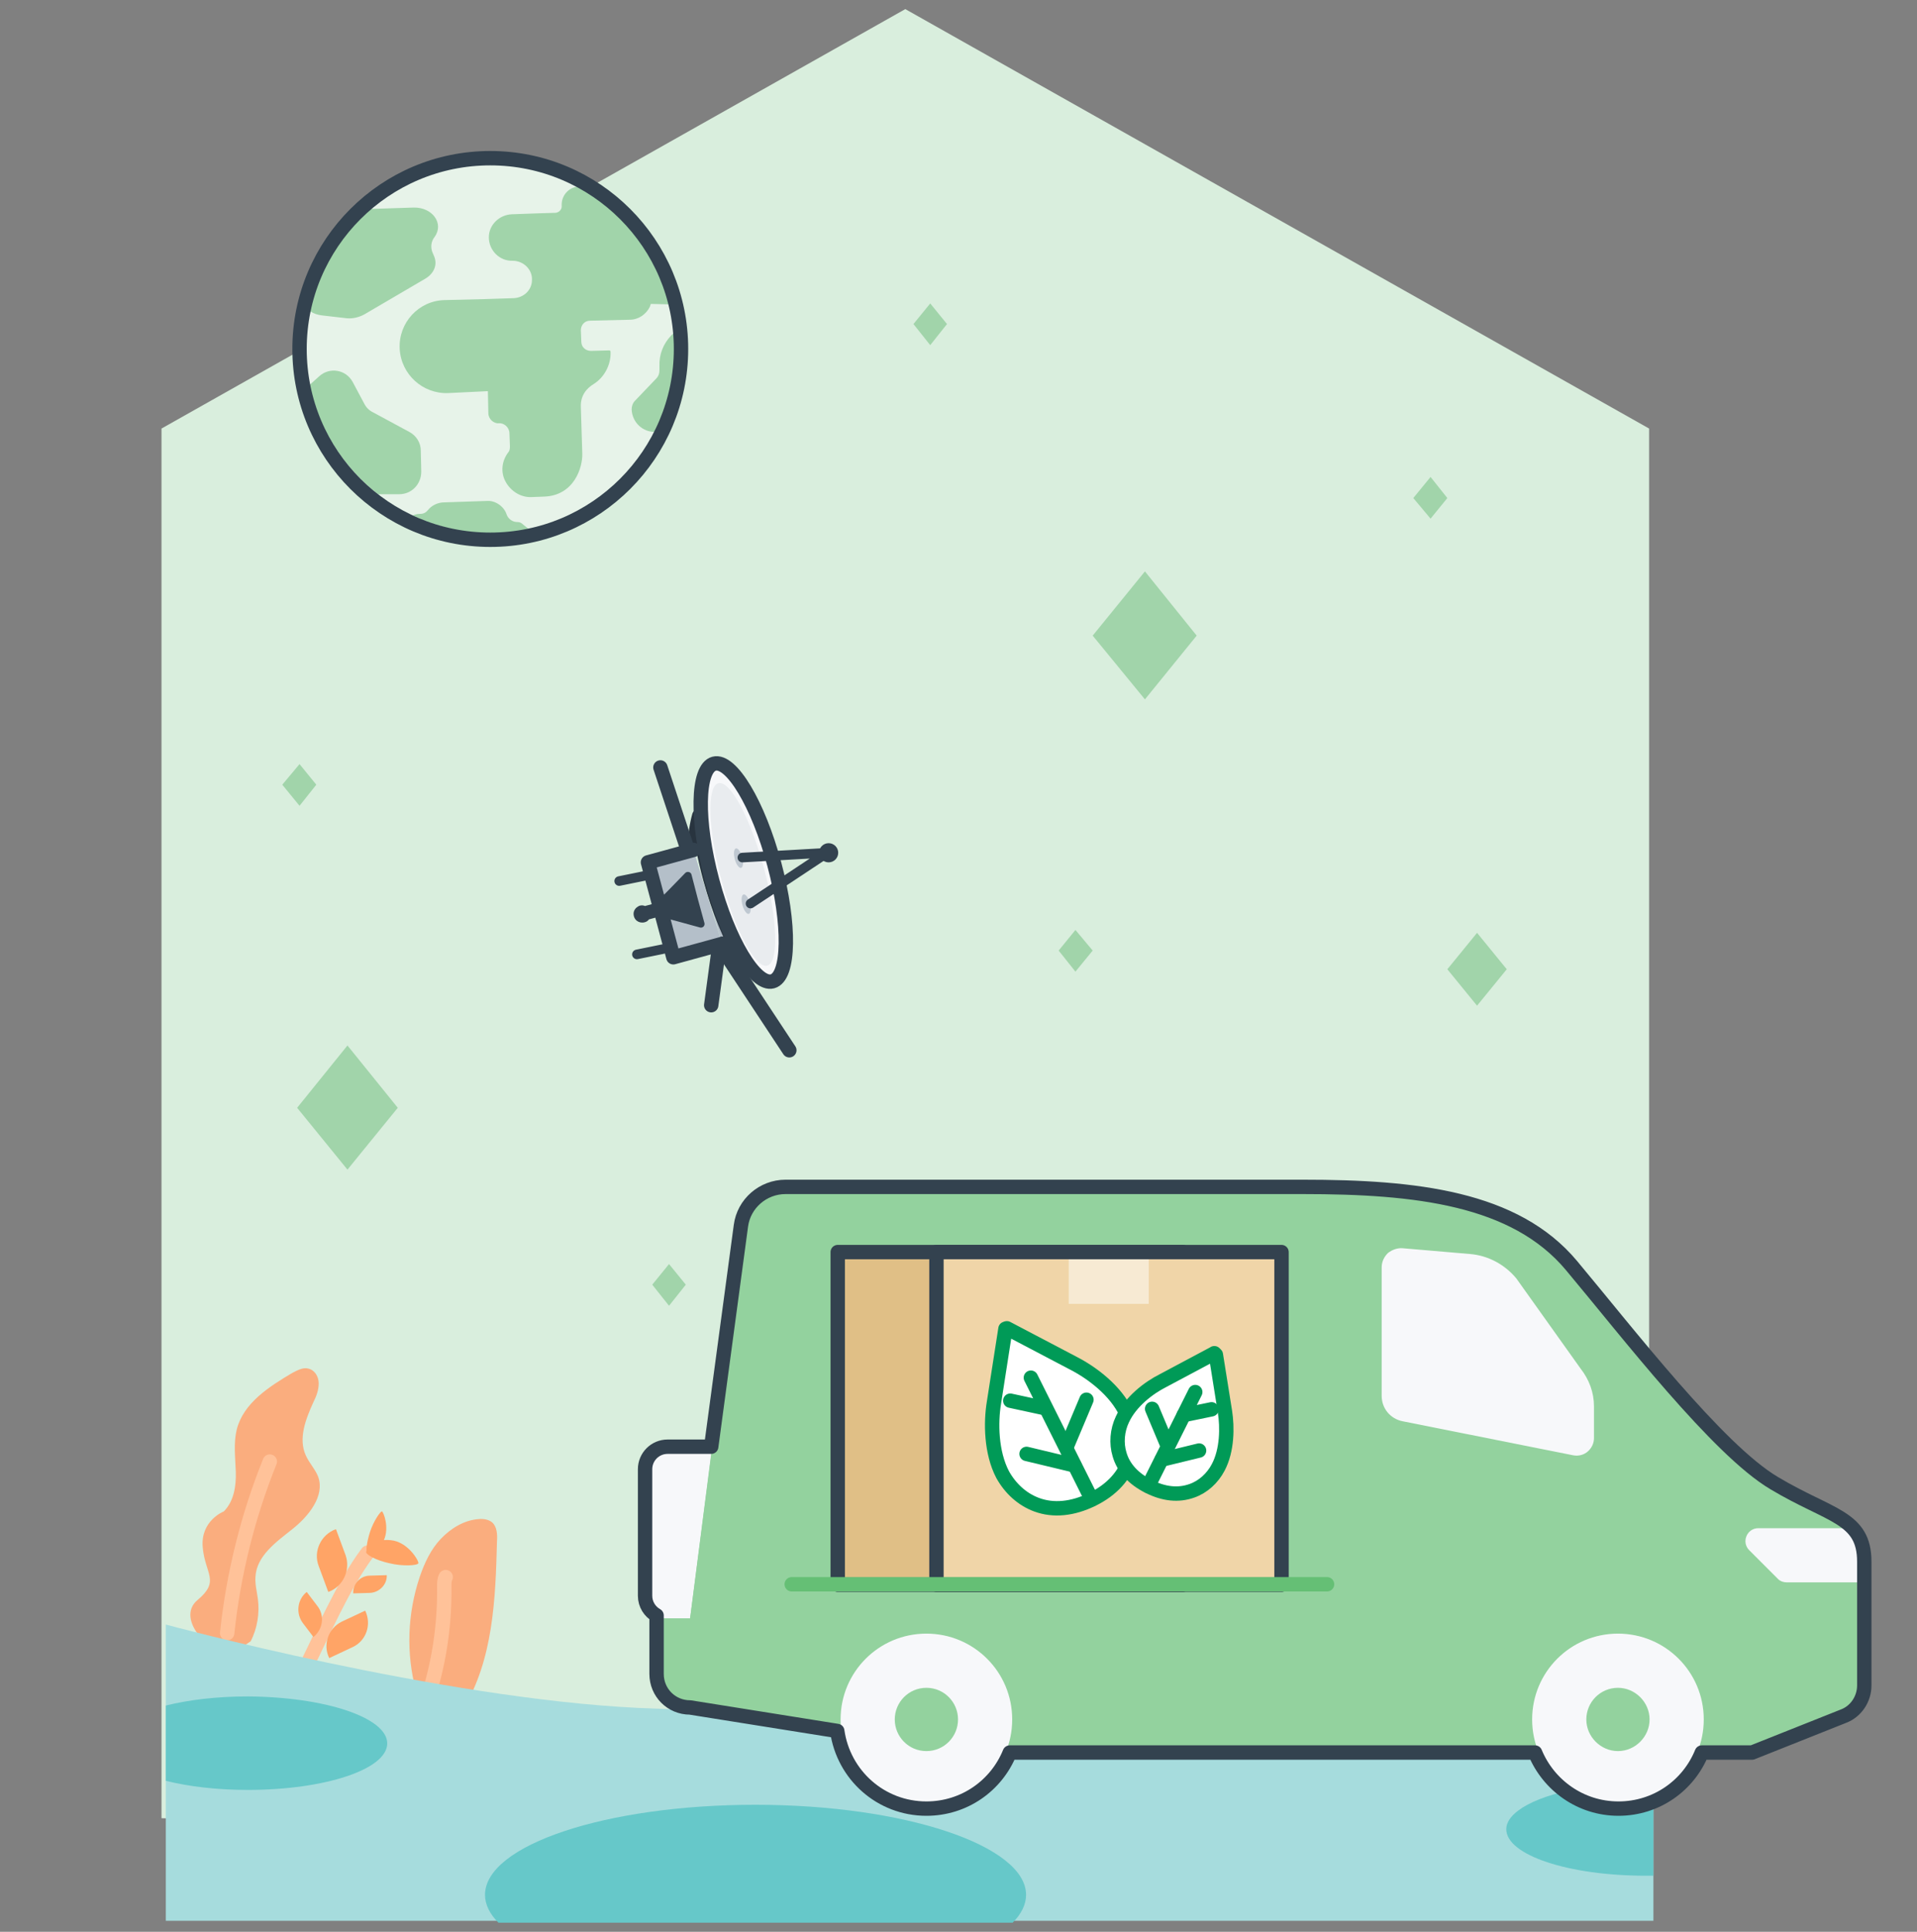
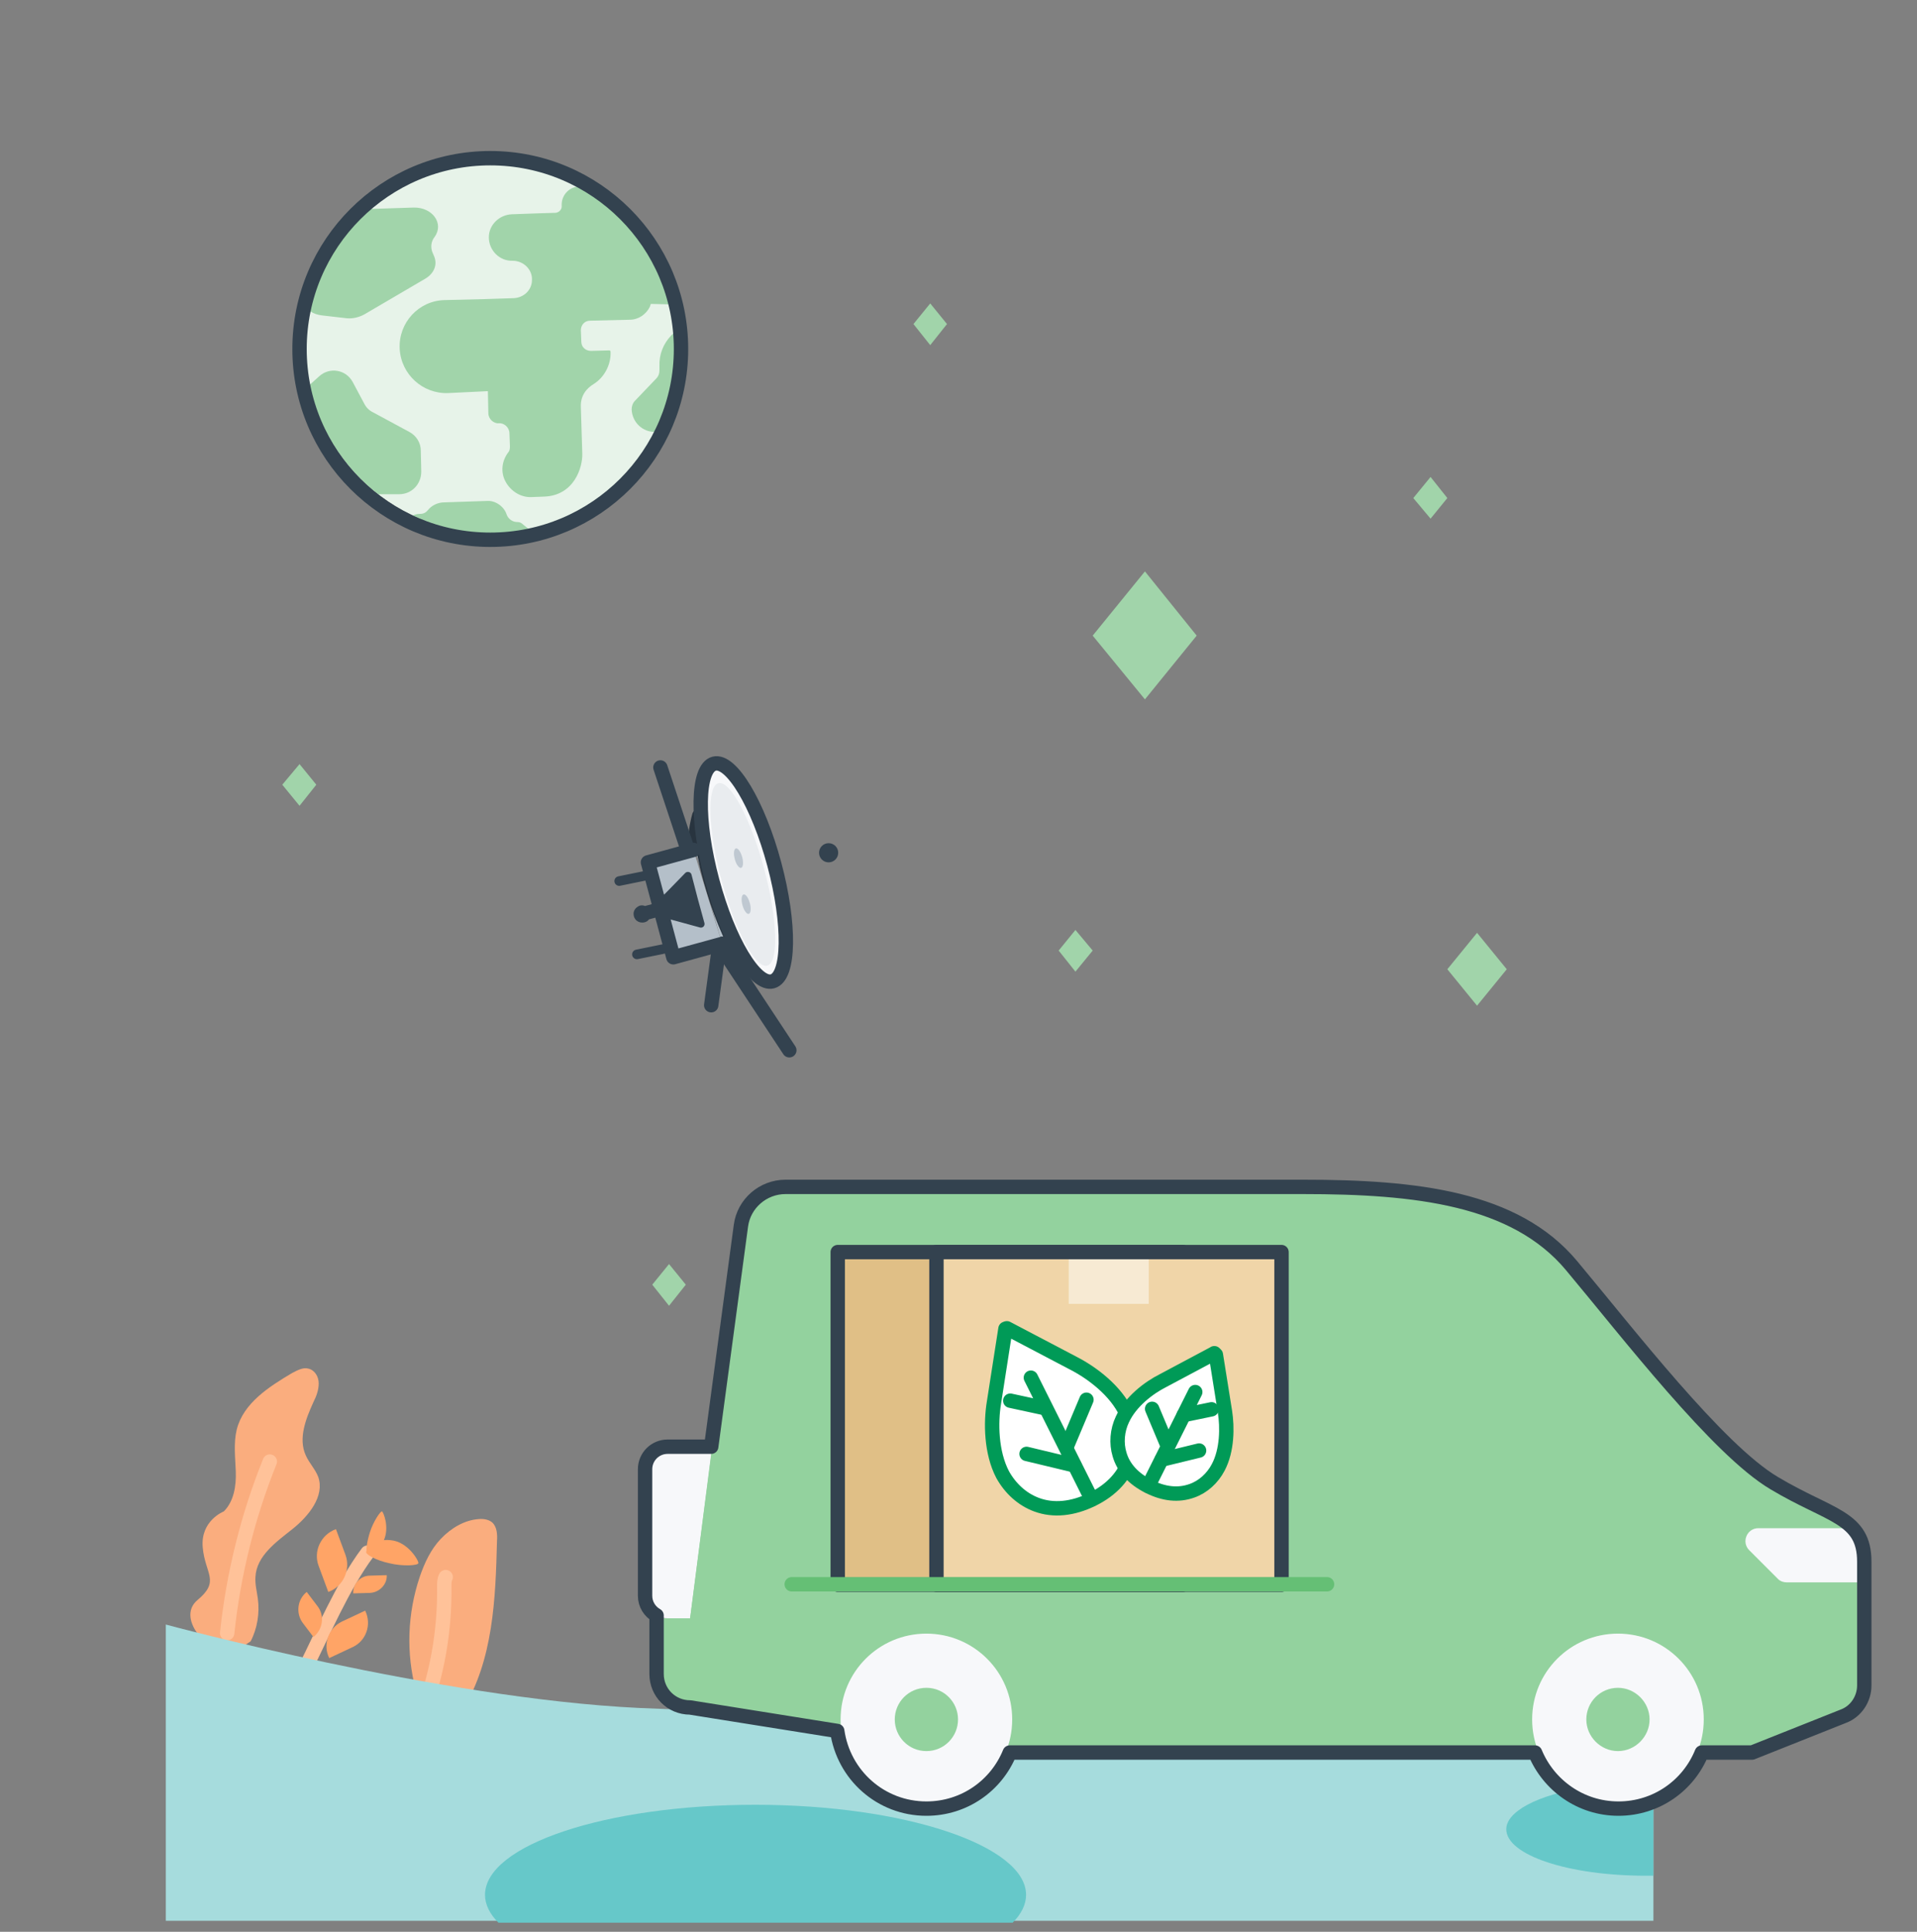
<svg xmlns="http://www.w3.org/2000/svg" xmlns:xlink="http://www.w3.org/1999/xlink" version="1.1" id="a" x="0px" y="0px" viewBox="0 0 400 403" style="enable-background:new 0 0 400 403;" xml:space="preserve">
  <rect x="0" y="0" width="400" height="403" fill="#808080" stroke="none" />
  <style type="text/css">
	.st0{fill:#D9EEDD;}
	.st1{fill:#E7F3E9;}
	.st2{clip-path:url(#SVGID_00000127043180389952264610000018311044054963081909_);}
	.st3{fill:#A1D4AA;}
	.st4{fill:none;}
	.st5{fill:none;stroke:#33424F;stroke-width:3;stroke-miterlimit:10;}
	.st6{fill:#FAAD7E;}
	.st7{fill:#FFF7F3;stroke:#FFC299;stroke-width:3;stroke-linecap:round;stroke-linejoin:round;}
	.st8{fill:none;stroke:#FFC299;stroke-width:3;stroke-linecap:round;stroke-linejoin:round;}
	.st9{fill:#FFA466;}
	.st10{fill:#A6DCDD;}
	.st11{fill:#66C8C9;}
	.st12{fill:#3D7B7A;}
	.st13{fill:#B4BFC9;stroke:#28343F;stroke-width:3;stroke-linecap:round;stroke-linejoin:round;}
	.st14{fill:#B4BFC9;stroke:#33424F;stroke-width:3;stroke-linecap:round;stroke-linejoin:round;}
	.st15{fill:#33424F;}
	.st16{fill:none;stroke:#33424F;stroke-width:3;stroke-linecap:round;stroke-linejoin:round;}
	.st17{fill:none;stroke:#33424F;stroke-width:2;stroke-linecap:round;stroke-linejoin:round;}
	.st18{fill:#F7F8FA;stroke:#33424F;stroke-width:3;stroke-miterlimit:10;}
	.st19{fill:#E9ECEF;}
	.st20{opacity:0.8;fill:#B4BFC9;enable-background:new    ;}
	.st21{fill:#F7F8FA;}
	.st22{fill-rule:evenodd;clip-rule:evenodd;fill:#93D29E;}
	.st23{fill-rule:evenodd;clip-rule:evenodd;fill:#F7F8FA;}
	.st24{fill:#93D29E;}
	.st25{fill:#F7F8FA;stroke:#93D29E;stroke-width:1.79;stroke-linecap:round;stroke-linejoin:round;}
	.st26{fill:#E0BF86;stroke:#33424F;stroke-width:3;stroke-linecap:round;stroke-linejoin:round;}
	.st27{fill:#F0D5A8;}
	.st28{fill:#F7EAD3;}
	.st29{fill:#FFFFFF;stroke:#009A57;stroke-width:3;stroke-linecap:round;stroke-linejoin:round;}
	.st30{fill:none;stroke:#009A57;stroke-width:3;stroke-linecap:round;stroke-linejoin:round;}
	.st31{fill:none;stroke:#65BF75;stroke-width:3;stroke-linecap:round;stroke-linejoin:round;}
</style>
  <g>
-     <polygon class="st0" points="344.1,289.9 344.1,392.9 315.9,387.4 33.7,379.3 33.7,322.6 33.7,89.4 188.9,1.9 344.1,89.4  " />
    <g>
      <g>
        <circle class="st1" cx="102.9" cy="72.1" r="39.2" />
        <g>
          <g>
            <defs>
              <circle id="SVGID_1_" cx="102.9" cy="72.1" r="39.2" />
            </defs>
            <clipPath id="SVGID_00000007413083006548996080000000942722061565725115_">
              <use xlink:href="#SVGID_1_" style="overflow:visible;" />
            </clipPath>
            <g style="clip-path:url(#SVGID_00000007413083006548996080000000942722061565725115_);">
              <g>
                <path class="st3" d="M83.8,110.4c0-0.3,0.1-0.7,0.2-1c0.8-1.3,2.1-2.2,3.7-2.2c0.7,0,1.2-0.3,1.6-0.8c0.8-1,2.1-1.6,3.4-1.6         l9-0.3c1.7-0.1,3.5,1.2,4,2.8c0.3,0.9,1.2,1.6,2.2,1.6l0,0c0.4,0,0.8,0.1,1.1,0.4l1.6,1.3c0.4,0.3,0.7,0.8,0.7,1.4l0,0         c0,1-0.8,1.8-1.7,1.8L88,114.3C85.8,114.4,83.9,112.7,83.8,110.4L83.8,110.4L83.8,110.4z" />
                <path class="st3" d="M77.9,103.1h5.4c2.6,0,4.6-2.1,4.6-4.7L87.8,94c0-1.6-0.9-3.1-2.4-3.9L77.8,86c-0.8-0.4-1.4-1-1.8-1.8         l-2.4-4.5c-1.4-2.6-4.8-3.2-7-1.2l-3,2.7c0,0-5.3,7.1-4.8,11.3c0.5,4.2,8.7,7.3,8.7,7.3l0,0c0.1,2.1,1.9,3.7,4,3.6         L77.9,103.1L77.9,103.1z" />
                <path class="st3" d="M135.8,63.4c-0.1,0.2-0.1,0.4-0.2,0.6c-0.8,1.6-2.4,2.7-4.2,2.7l-8.3,0.2c-1.1,0-1.9,0.9-1.9,2l0.1,2.4         c0,1.1,0.9,1.9,2,1.9l3.8-0.1c0.2,0,0.3,0.1,0.3,0.3c0.1,2.7-1.3,5.3-3.5,6.7c-1.5,0.9-2.8,2.4-2.7,4.8l0.3,9.7         c0.1,2.9-1.7,8.8-8,9l-2.6,0.1c-2.2,0.1-4.3-1.2-5.4-3.2s-0.8-4.4,0.6-6.2c0.2-0.2,0.3-0.6,0.3-1.2l-0.1-2.7         c0-1.2-1.1-2.2-2.2-2.1s-2.2-0.9-2.2-2.1l-0.1-4.6L93.5,82c-5.3,0.2-9.8-3.9-10.1-9.2c-0.3-5.5,4-10.1,9.4-10.2l8.2-0.2         l6.2-0.2c2.1-0.1,3.8-1.7,3.8-3.8c0.1-2.2-1.8-4-4-4c-2.8,0.1-5-2.2-5-4.9c0-2.6,2.2-4.7,4.8-4.8l5.6-0.2l3.4-0.1         c0.8,0,1.5-0.7,1.4-1.5l0,0c-0.1-2.2,1.6-4,3.8-4l10.2-0.3c4.6-0.1,8.5,3.5,8.7,8.2l0,0c0,0.8,0.7,1.5,1.5,1.5l2.7-0.1         c1.8,0,3.3,1.3,3.3,3.1l0,0c0.1,1.8-1.4,3.3-3.1,3.3l-5.8,0.2c-0.8,0-1.5,0.7-1.4,1.5l0,0c0,0.8,0.7,1.5,1.5,1.5h1.3         c1.6,0,2.9,1.2,2.9,2.8l0,0c0.1,1.6-1.2,2.9-2.8,2.9L135.8,63.4L135.8,63.4z" />
                <path class="st3" d="M90.7,49.4L90.7,49.4c-0.8,1-0.9,2.3-0.4,3.4l0.3,0.7c0.7,1.7,0,3.5-1.8,4.6L76,65.6         c-1.1,0.6-2.4,0.9-3.6,0.8l-5.2-0.6c-3.6-0.4-5.4-3.6-3.6-6.1l1.8-2.4c0.5-0.7,0.8-1.4,0.7-2.2L65.9,48         c-0.1-2.2,2.1-4.1,4.9-4.2l15.5-0.5C90.2,43.2,92.7,46.6,90.7,49.4z" />
                <path class="st3" d="M160.6,99.1v-4.9c0-2.3-1.9-4.2-4.2-4.2l-4,0.1c-1.5,0-2.8,0.8-3.5,2.2l-3.7,6.9c-0.4,0.7-1,1.3-1.7,1.7         l-4.1,2.2c-2.4,1.2-2.9,4.4-1.1,6.4l2.4,2.7c0,0,6.4,4.8,10.3,4.3c3.8-0.4,6.6-7.9,6.6-7.9l0,0c1.9-0.1,3.4-1.7,3.3-3.6         L160.6,99.1L160.6,99.1z" />
                <path class="st3" d="M151.2,51.6L151.2,51.6c0.6-0.9,0.7-2.1,0.3-3.1l-0.2-0.6c-0.5-1.5,0-3.2,1.3-4.2l9.4-6.8         c0.8-0.6,1.7-0.8,2.7-0.7l3.9,0.5c2.6,0.4,4.1,3.3,2.7,5.6l-1.3,2.2c-0.4,0.6-0.6,1.3-0.5,2l0.2,6.5c0.1,2-1.6,3.8-3.6,3.8         l-11.4,0.3C151.6,57.3,149.7,54.1,151.2,51.6L151.2,51.6z" />
                <path class="st3" d="M149.8,67.2l-3.6,0.1c-4.9,0.1-8.8,4.2-8.6,9.1v0.8c0,0.7-0.2,1.3-0.7,1.8l-4.4,4.6         c-0.5,0.5-0.7,1.2-0.7,1.8l0,0c0.1,2.7,2.3,4.8,5,4.7l6.1-0.2c5.2-0.2,9.2-4.5,9.1-9.6l0,0c0-1.4,1.1-2.6,2.5-2.6l0,0         c1.4,0,2.5-1.2,2.5-2.6l0,0c-0.1-3.5-2.4-6.6-5.8-7.6l-0.5-0.2C150.4,67.2,150.1,67.2,149.8,67.2L149.8,67.2z" />
              </g>
            </g>
          </g>
        </g>
        <circle class="st4" cx="102.9" cy="72.1" r="39.2" />
      </g>
      <circle class="st5" cx="102.3" cy="72.8" r="39.8" />
    </g>
    <g>
      <g>
        <path class="st6" d="M86.8,352.7c-2.1-7.8-1.8-16.1,0.8-23.8c1-2.9,2.3-5.7,4.4-7.9s4.9-3.9,7.9-4.1c1-0.1,2.1,0.1,2.8,0.7     c1,0.9,1.1,2.5,1,3.9c-0.3,12.1-0.8,24.8-7.1,35.1c-0.7,1.1-2.3,2.2-3,1.1" />
        <path class="st7" d="M89.4,353.7c2.3-7.3,3.4-15,3.3-22.7c0-0.7,0-1.4,0.3-2" />
      </g>
      <g>
        <path class="st6" d="M52.3,342.4c1.4-2.7,1.9-5.9,1.5-8.9c-0.2-1.5-0.6-3-0.5-4.5c0.2-4.4,4.3-7.3,7.7-10s6.8-6.9,5.4-10.9     c-0.6-1.6-1.9-2.9-2.6-4.5c-1.6-3.5,0-7.6,1.6-11.1c0.6-1.2,1.1-2.5,1.1-3.9s-0.8-2.8-2.2-3.1c-1.1-0.3-2.3,0.4-3.3,0.9     c-4.9,2.9-10.2,6.3-11.6,11.8c-0.7,2.9-0.3,5.9-0.2,8.8c0.1,3-0.4,6.2-2.5,8.3c0,0-4.9,1.9-4.4,7.5s3.7,7-1.1,11     s3.2,12.4,8.1,10.6L52.3,342.4L52.3,342.4z" />
        <path class="st7" d="M56.3,304.9c-4.6,11.4-7.6,23.5-8.9,35.8" />
      </g>
      <g>
        <path class="st8" d="M63.8,347.8c3.2-6.3,7.7-17,12.9-23.9" />
        <path class="st9" d="M81.2,326.1c-2.8-0.6-4.8-1.8-4.8-2.3s1.5-2.9,5.1-2.5c3.6,0.3,5.9,4.3,5.8,4.8S84,326.8,81.2,326.1     L81.2,326.1z" />
        <path class="st9" d="M77.2,319.6c-0.7,2.2-0.9,4.1-0.6,4.3s2.2,0.1,3.5-2.6c1.2-2.7-0.1-5.9-0.4-6S77.9,317.4,77.2,319.6     L77.2,319.6z" />
        <path class="st9" d="M64,332.1l2.2,2.9c1.6,2,1.2,4.9-0.8,6.5l-2.2-2.9C61.7,336.6,62,333.7,64,332.1L64,332.1z" />
        <path class="st9" d="M70.1,319l2,5.4c1.1,3.1-0.5,6.6-3.6,7.7l-2-5.4C65.3,323.6,67,320.1,70.1,319L70.1,319z" />
        <path class="st9" d="M73.6,343.6l-4.9,2.3c-1.4-2.8-0.2-6.2,2.6-7.6l4.9-2.3C77.6,338.9,76.4,342.3,73.6,343.6z" />
        <path class="st9" d="M77.2,332.3l-3.5,0.1c-0.1-2,1.5-3.7,3.5-3.7l3.5-0.1C80.8,330.5,79.2,332.2,77.2,332.3z" />
      </g>
    </g>
    <path class="st10" d="M345,356.1v44.6H34.6v-61.8c0,0,56.9,15.4,98.7,17.4c15.3,0.7,33.9,0.9,50.7,0.8c11-0.1,21.2-0.2,29.3-0.4   l0,0c1.6,0,3.1-0.1,4.5-0.1l0,0c7.7-0.2,12.4-0.3,12.4-0.3h7.5l0,0l0,0l46.9-0.1h15.5H311h30.5L345,356.1L345,356.1z" />
-     <path class="st11" d="M80.8,363.7c0,5.4-13,9.7-29.1,9.7c-6.4,0-12.3-0.7-17.1-1.9v-15.7c4.8-1.2,10.7-1.9,17.1-1.9   C67.8,354,80.8,358.3,80.8,363.7L80.8,363.7z" />
    <ellipse class="st12" cx="229.5" cy="354" rx="29.1" ry="9.7" />
-     <path class="st11" d="M345,371.9v19.4c-0.5,0-1.1,0-1.6,0c-16.1,0-29.1-4.3-29.1-9.7c0-1.4,0.9-2.7,2.5-3.9   c4.5-3.4,14.7-5.8,26.6-5.8C344,371.9,344.5,371.9,345,371.9L345,371.9z" />
+     <path class="st11" d="M345,371.9v19.4c-0.5,0-1.1,0-1.6,0c-16.1,0-29.1-4.3-29.1-9.7c0-1.4,0.9-2.7,2.5-3.9   c4.5-3.4,14.7-5.8,26.6-5.8C344,371.9,344.5,371.9,345,371.9z" />
    <path class="st11" d="M214.1,395.3c0,2-1,4-2.8,5.8H104c-1.8-1.8-2.8-3.8-2.8-5.8c0-10.4,25.3-18.8,56.4-18.8   S214.1,385,214.1,395.3z" />
    <g>
      <path class="st13" d="M150.7,196.9c1.4,1.2,3.1,2,4.1,2.6c-2.4-3.8-4.8-9.6-6.6-16.2c-1.3-4.7-2-9.2-2.3-13.1    c-0.5,1.8-0.9,4.2-0.9,6.9" />
      <polyline class="st14" points="150.7,196.9 140.5,199.7 135.2,179.9 144.7,177.3   " />
      <path class="st15" d="M139.3,185.9l-2.5,2.5l-2.2,0.6c-0.5-0.2-1.1-0.2-1.6,0.2c-0.5,0.3-0.8,0.9-0.8,1.4c0,1.3,1.1,2.1,2.3,1.8    c0.4-0.1,0.7-0.3,0.9-0.6l2.2-0.6l3.4,0.9l5.1,1.4c0.5,0.1,1-0.3,0.9-0.9l-1.4-5.1l-1.3-5c-0.1-0.6-0.9-0.8-1.3-0.4L139.3,185.9    L139.3,185.9z" />
      <line class="st16" x1="150.7" y1="197.9" x2="164.7" y2="219.1" />
      <line class="st16" x1="149.9" y1="198.6" x2="148.4" y2="209.7" />
      <line class="st16" x1="137.8" y1="160.1" x2="143.3" y2="176.7" />
      <line class="st17" x1="134.6" y1="182.7" x2="129.2" y2="183.8" />
      <line class="st17" x1="138.3" y1="198" x2="132.9" y2="199.1" />
      <g>
        <ellipse transform="matrix(0.966 -0.259 0.259 0.966 -41.802 46.254)" class="st18" cx="155" cy="182.1" rx="6.7" ry="23.5" />
        <ellipse transform="matrix(0.966 -0.259 0.259 0.966 -41.908 46.243)" class="st19" cx="154.9" cy="182.5" rx="4.6" ry="19.7" />
        <ellipse transform="matrix(0.966 -0.259 0.259 0.966 -41.059 45.895)" class="st20" cx="154" cy="179.1" rx="0.8" ry="2.1" />
        <ellipse transform="matrix(0.966 -0.259 0.259 0.966 -43.489 46.636)" class="st20" cx="155.6" cy="188.7" rx="0.8" ry="2.1" />
        <circle class="st15" cx="172.9" cy="177.9" r="2" />
-         <polyline class="st17" points="154.9,178.9 172.6,177.9 156.6,188.5    " />
      </g>
    </g>
    <g>
      <g>
        <g>
          <path id="e" class="st21" d="M134.6,332.9c0,2.6,2.1,4.7,4.7,4.7c0.8,0,1.1,0,0,0H151v-35.8h-11.7c-2.6,0-4.7,2.1-4.7,4.7V332.9      L134.6,332.9z" />
          <path class="st21" d="M139.3,307.7H151v29.9l0,0v-35.8h-11.7c-2.6,0-4.7,2.1-4.7,4.7v5.8C134.7,309.8,136.7,307.7,139.3,307.7      L139.3,307.7z" />
          <path class="st22" d="M388.9,351.6v-14.1l0,0v-11.7c0-9.4-7.1-9.4-18.8-16.4s-30.5-31.3-42.3-45.4c-11.7-14.1-32.5-16.4-56-16.4      h-108c-4.7,0-8.6,3.5-9.3,8.1L144,337.6h-7v11.7c0,3.9,3.2,7,7.1,7l38.5,6.1l10.8,3.2h129.9l0,0h42.2l19.1-7.6      C387.2,357,388.9,354.4,388.9,351.6L388.9,351.6z" />
          <path class="st22" d="M144,345l10.6-81.9c0.6-4.6,4.6-8.1,9.3-8.1h108c23.5,0,44.2,2.3,56,16.4s30.5,38.4,42.3,45.4      c11.7,7,18.8,7,18.8,16.4v11.7l0,0v6.9v-0.1v-14.1l0,0v-11.7c0-9.4-7.1-9.4-18.8-16.4s-30.5-31.3-42.3-45.4      c-11.7-14.1-32.5-16.4-56-16.4h-108c-4.7,0-8.6,3.5-9.3,8.1L144,337.6h-7v7.4H144L144,345z" />
          <path id="f" class="st22" d="M151.1,337.6l19.6,4.5c5.6-7.6,14.9-12.3,25.3-11.4c9.8,0.9,18.4,7.2,22.7,16      c3.4,6.9,3.4,13.2,2,19h-27.2l-10.8-3.2l-38.5-6.1c-3.9,0-7-3.1-7-7v-11.7L151.1,337.6L151.1,337.6z" />
          <path id="g" class="st22" d="M309.4,359.7c0-15.6,12.3-29.1,28-29.2c6.2,0,12,1.9,16.7,5.3c1.5,1.1,3.2,1.8,5,1.8h29.8v14.1      c0,2.8-1.7,5.4-4.3,6.4l-19.1,7.6h-56.1V359.7z" />
-           <path id="h" class="st23" d="M292.7,260.4c-1.1-0.1-2.2,0.3-3.1,1c-0.8,0.8-1.3,1.8-1.3,3v26.8c0,2.6,1.8,4.8,4.4,5.3l35.6,7.1      c1.1,0.2,2.2-0.1,3-0.8s1.3-1.7,1.3-2.8v-6.6c0-2.9-1-5.6-2.8-7.9l-13.4-18.8c-2.4-2.9-5.9-4.8-9.7-5.1L292.7,260.4L292.7,260.4      z" />
          <path id="i" class="st23" d="M371,329.4l-6-6c-1.7-1.7-0.5-4.6,1.9-4.6h19c1.9,2,2.9,4.6,2.9,8.5v2.8h-16      C372.2,330.1,371.5,329.9,371,329.4" />
          <path class="st24" d="M175.6,303.4l74.5,0.3c5.1,0,9.3-4.4,9.3-9.9v-23c0-5.5-4.1-10-9.3-10l-69.6-0.3c-4.2,0-7.9,3-9,7.4l-5,23      C165.1,297.2,169.6,303.3,175.6,303.4L175.6,303.4z" />
        </g>
        <g>
          <path id="j" class="st25" d="M174.5,358.7c0,10.4,8.4,18.8,18.8,18.8c10.4,0,18.8-8.4,18.8-18.8s-8.4-18.8-18.8-18.8      C182.9,339.9,174.5,348.3,174.5,358.7z" />
          <path id="k" class="st24" d="M186.7,358.7c0,3.6,2.9,6.6,6.6,6.6s6.6-3,6.6-6.6s-2.9-6.6-6.6-6.6S186.7,355.1,186.7,358.7z" />
        </g>
        <g>
          <path id="l" class="st25" d="M318.8,358.7c0,10.4,8.4,18.8,18.8,18.8s18.8-8.4,18.8-18.8s-8.4-18.8-18.8-18.8      C327.2,339.9,318.8,348.3,318.8,358.7z" />
          <path id="m" class="st24" d="M331,358.7c0,3.6,3,6.6,6.6,6.6s6.6-3,6.6-6.6s-3-6.6-6.6-6.6C333.9,352.1,331,355.1,331,358.7z" />
        </g>
        <path class="st16" d="M139.3,301.8h9.1l6.2-46.1c0.6-4.6,4.6-8.1,9.3-8.1h108c23.5,0,44.2,2.3,56,16.4     c11.8,14.1,30.5,38.4,42.3,45.4c11.7,7,18.8,7,18.8,16.4v11.7l0,0v14.1c0,2.8-1.7,5.4-4.3,6.4l-19.1,7.6h-10.5     c-2.8,6.9-9.5,11.7-17.4,11.7s-14.6-4.9-17.4-11.7H210.7c-2.8,6.9-9.5,11.7-17.4,11.7c-9.5,0-17.3-7-18.6-16.2l-30.7-4.9     c-3.9,0-7-3.1-7-7V337c-1.4-0.8-2.4-2.3-2.4-4.1v-26.4C134.6,303.9,136.7,301.8,139.3,301.8L139.3,301.8z" />
      </g>
      <g>
        <g>
          <rect x="174.8" y="261.2" class="st26" width="72" height="69.4" />
          <rect x="195.4" y="261.2" class="st27" width="72" height="69.4" />
          <rect x="223" y="261.2" class="st28" width="16.7" height="10.8" />
          <rect x="195.4" y="261.2" class="st16" width="72" height="69.4" />
        </g>
        <g>
          <g>
            <path class="st29" d="M210.1,277.1L210.1,277.1l13.9,7.3c3.9,2,8.8,5.7,11,10.4c1.4,3,1.7,6.4,0.8,9.4       c-1.1,3.6-3.8,6.6-7.9,8.6s-8.1,2.4-11.6,1.1c-3-1.1-5.5-3.4-7.1-6.3c-2.4-4.6-2.5-10.8-1.8-15l0,0l2.4-15.4       C209.9,277.2,209.9,277.1,210.1,277.1C210,277.1,210,277.1,210.1,277.1L210.1,277.1L210.1,277.1z" />
            <line class="st30" x1="227.8" y1="312.8" x2="215.1" y2="287.4" />
            <line class="st30" x1="218.2" y1="293.8" x2="210.8" y2="292.2" />
            <line class="st30" x1="224.2" y1="305.7" x2="214.2" y2="303.3" />
            <line class="st30" x1="222.7" y1="301.5" x2="226.7" y2="292" />
          </g>
          <g>
            <path class="st29" d="M253.4,282.3C253.4,282.3,253.3,282.3,253.4,282.3l-10.7,5.7c-3,1.5-6.8,4.4-8.5,8.1       c-1.1,2.3-1.3,5-0.6,7.3c0.8,2.8,2.9,5.1,6.1,6.7s6.2,1.9,9,0.9c2.3-0.8,4.3-2.6,5.5-4.9c1.9-3.6,1.9-8.4,1.4-11.6l0,0       l-1.9-11.9C253.5,282.4,253.5,282.4,253.4,282.3L253.4,282.3L253.4,282.3L253.4,282.3z" />
            <line class="st30" x1="239.6" y1="310" x2="249.4" y2="290.4" />
            <line class="st30" x1="247" y1="295.2" x2="252.8" y2="294" />
            <line class="st30" x1="242.4" y1="304.5" x2="250.2" y2="302.6" />
            <line class="st30" x1="243.5" y1="301.3" x2="240.4" y2="293.9" />
          </g>
        </g>
      </g>
      <line class="st31" x1="165.2" y1="330.5" x2="276.9" y2="330.5" />
    </g>
    <polygon class="st3" points="308.2,209.8 302,202.2 308.2,194.6 314.4,202.2  " />
    <polygon class="st3" points="238.9,145.9 228,132.6 238.9,119.2 249.7,132.6  " />
-     <polygon class="st3" points="72.5,244 62,231.1 72.5,218.1 83,231.1  " />
    <polygon class="st3" points="194.1,72 190.6,67.6 194.1,63.3 197.6,67.6  " />
    <polygon class="st3" points="298.5,108.2 294.9,103.9 298.5,99.5 302,103.9  " />
    <polygon class="st3" points="224.4,202.7 220.9,198.3 224.4,194 228,198.3  " />
    <polygon class="st3" points="139.6,272.4 136.1,268 139.6,263.7 143.1,268  " />
    <polygon class="st3" points="62.5,168.1 58.9,163.7 62.5,159.4 66,163.7  " />
  </g>
</svg>